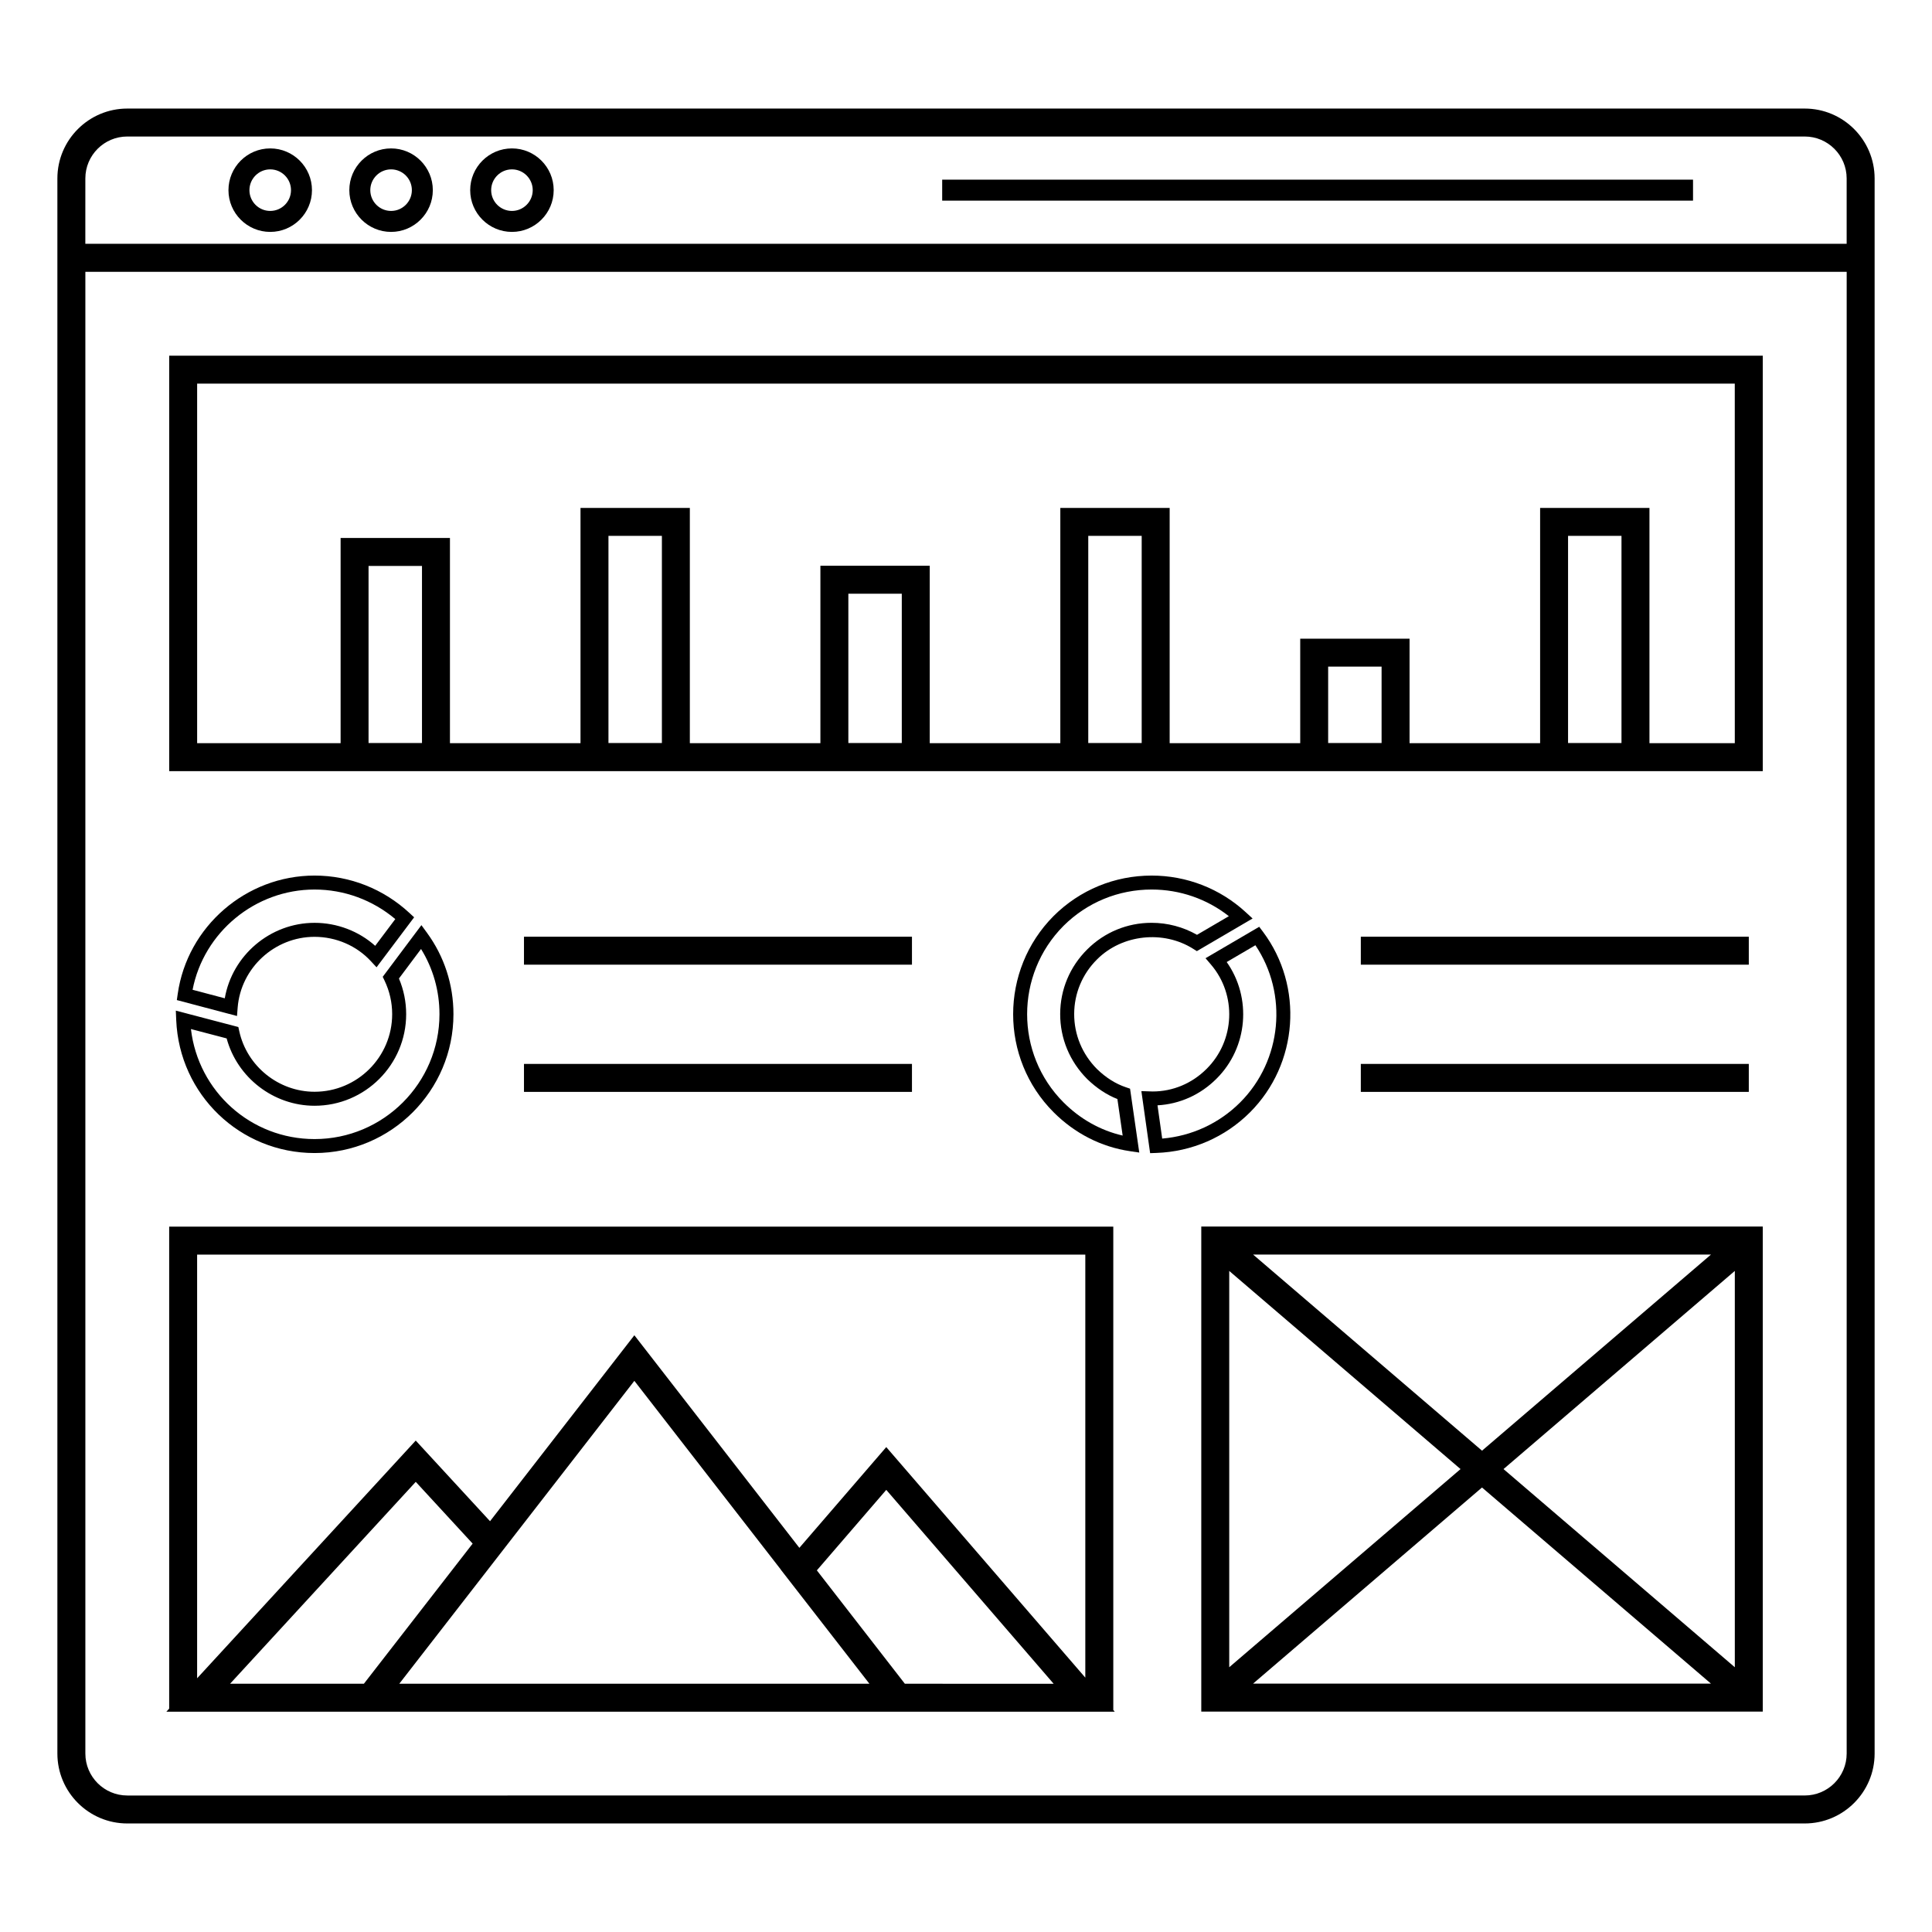
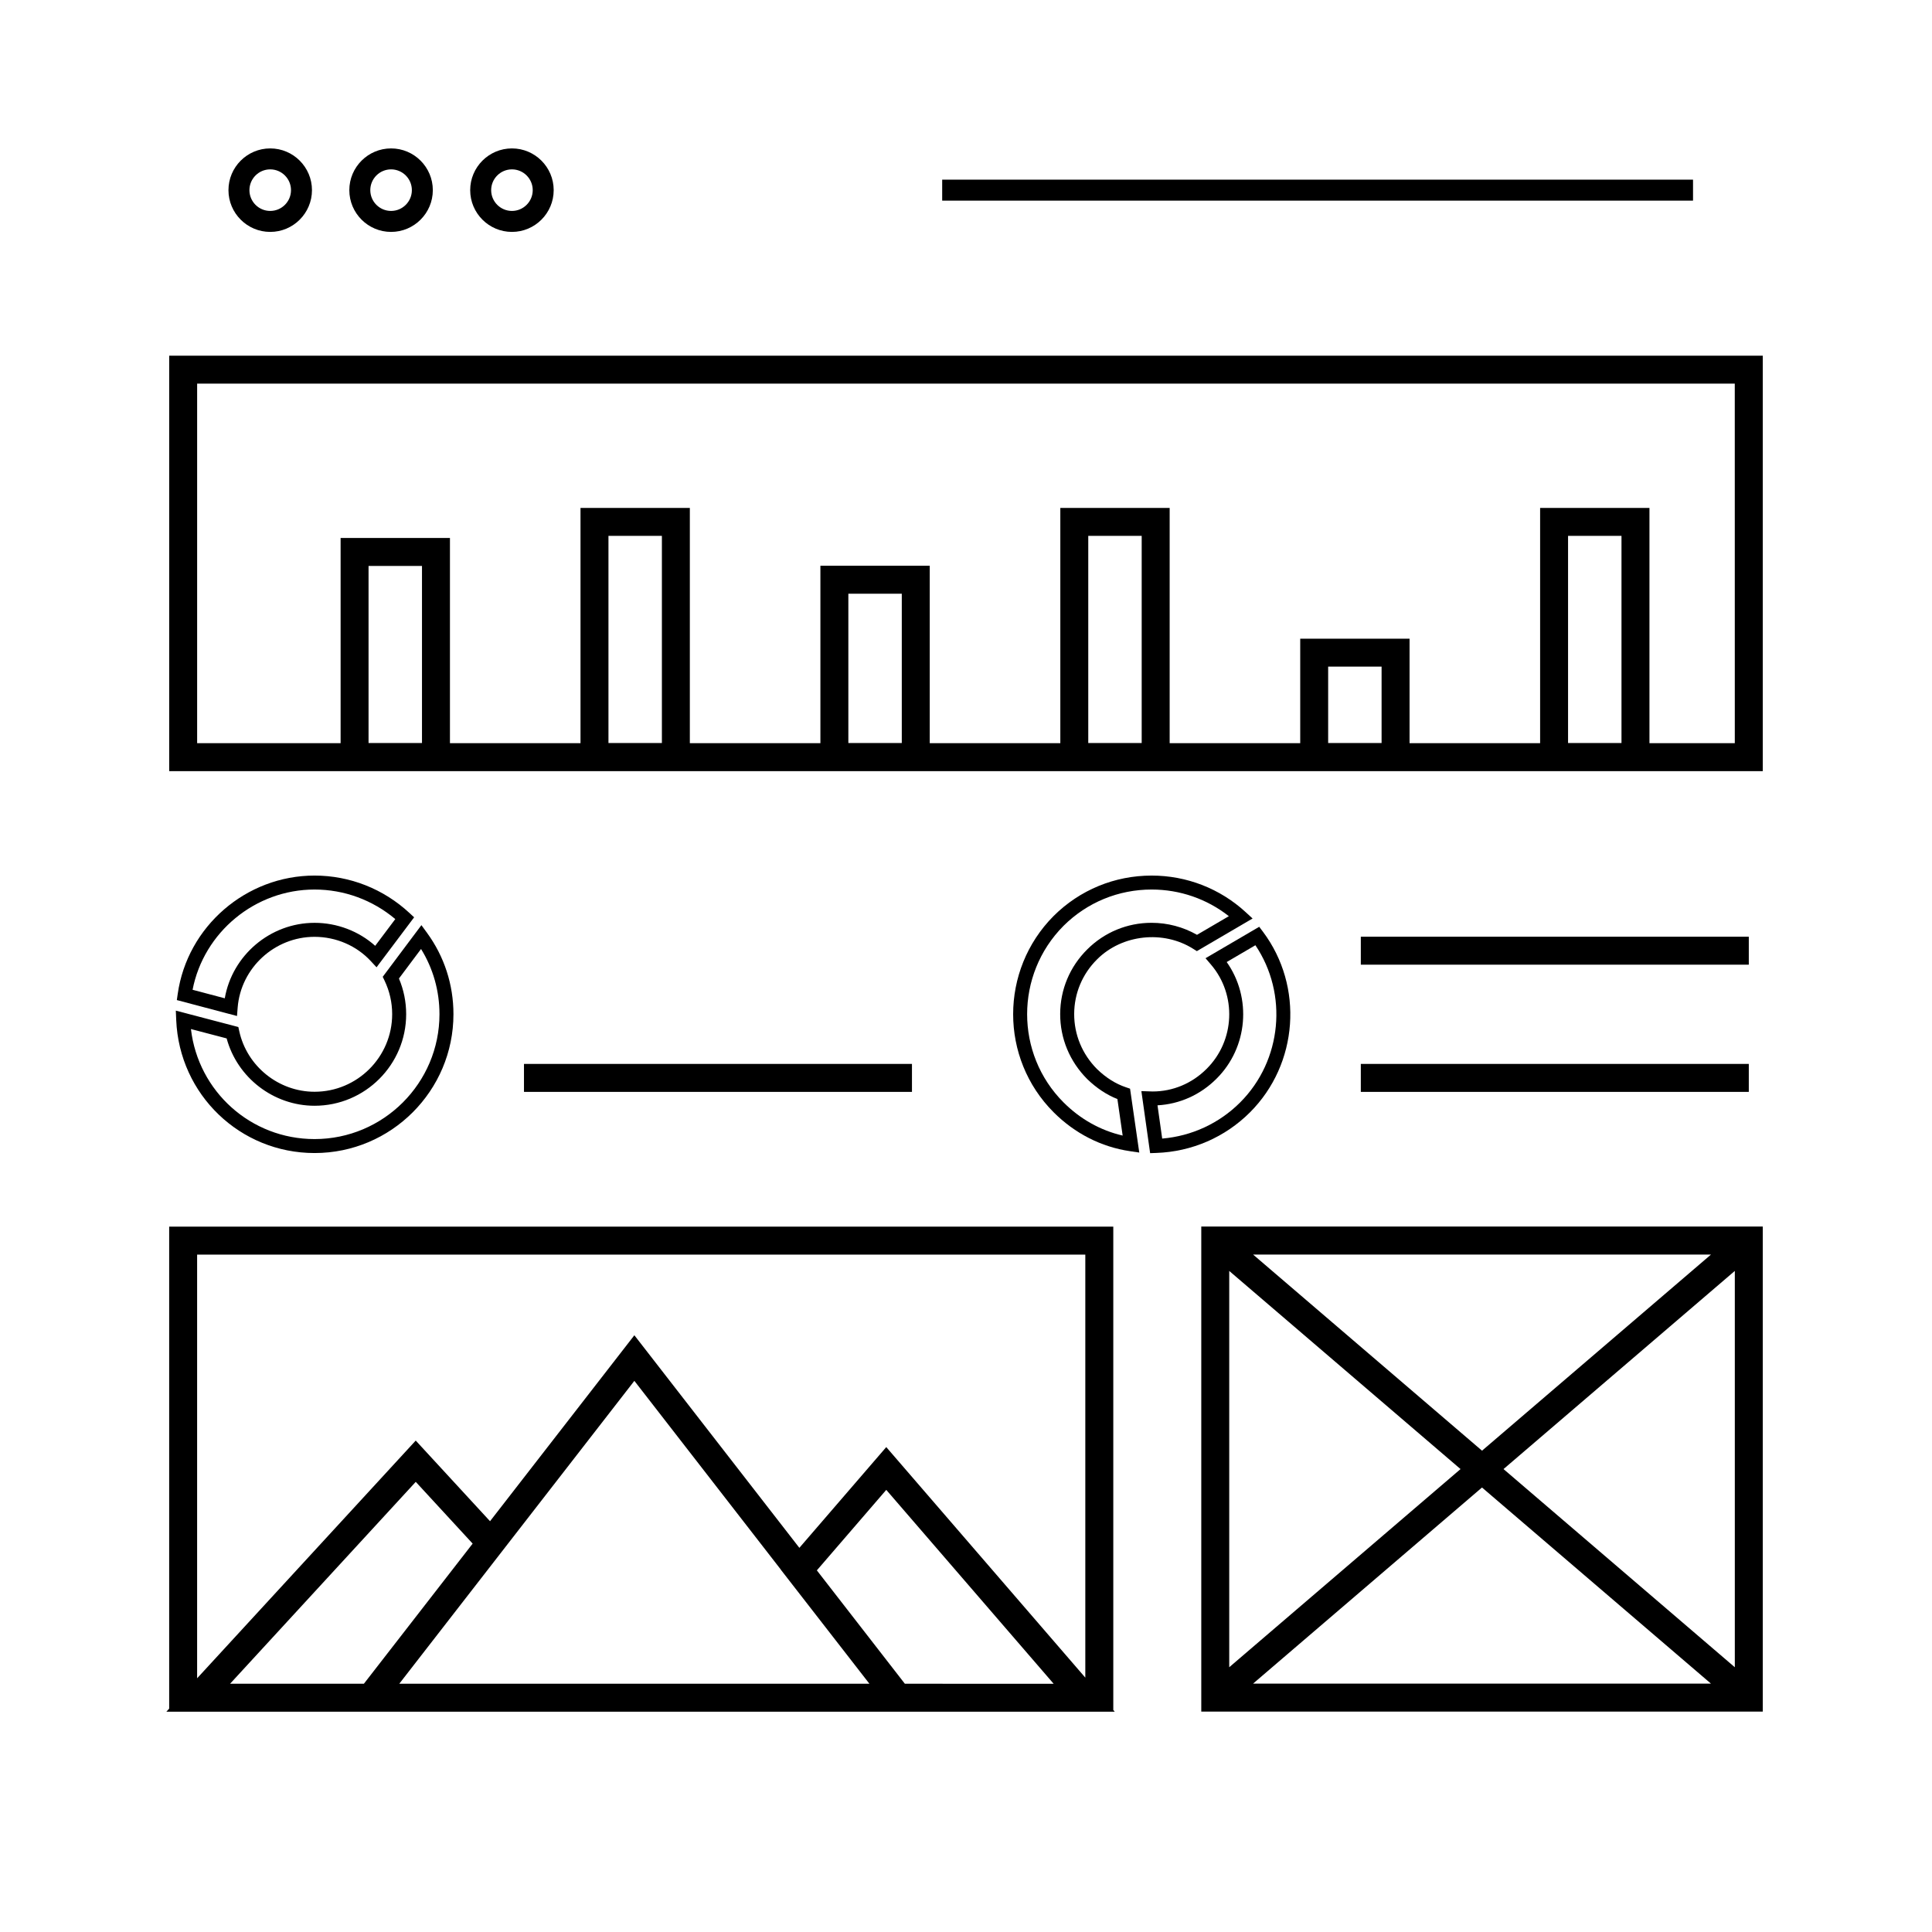
<svg xmlns="http://www.w3.org/2000/svg" fill="#000000" width="800px" height="800px" version="1.1" viewBox="144 144 512 512">
  <g>
    <path d="m188.83 597.62h250.59l-0.387-0.449v-128.1h-250.2v127.74l-0.738 0.801zm16.141-7.41 49.207-53.504 15.078 16.367-28.824 37.137zm169.44 0h-124.6l62.301-80.273 38.789 49.98-0.016 0.016 23.309 30.004zm9.387 0-23.324-30.047 18.395-21.332 44.359 51.383zm-187.56-113.73h235.38v112.11l-52.75-61.098-23.027 26.699-43.727-56.336-38.25 49.281-19.691-21.371-57.934 62.996z" />
    <path d="m462.35 597.59h148.8v-128.54h-148.8zm80.098-64.27 61.297-52.512v105.03zm54.98 56.863h-121.36l60.676-51.98zm-60.676-61.738-60.676-51.98h121.36zm-5.695 4.875-61.297 52.512v-105.02z" />
    <path d="m611.15 238.26h-422.31v110.1h422.31zm-369.48 102.65v-46.93h14.16v46.93zm63.578 0v-54.898h14.16v54.898zm63.574 0v-39.57h14.16v39.57zm63.578 0v-54.898h14.16v54.898zm63.574 0v-20.246h14.16v20.246zm63.578 0v-54.898h14.16v54.898zm44.188 0.039h-22.617v-62.344h-28.977v62.344h-34.598v-27.691h-28.977v27.691h-34.598v-62.344h-28.977v62.344h-34.605v-47.016h-28.977v47.016h-34.598v-62.344h-28.977v62.344h-34.598v-54.375h-28.977v54.375h-38.02v-95.285h407.49z" />
-     <path d="m622.27 172.77h-444.54c-10.211 0-18.523 8.309-18.523 18.523v417.42c0 10.211 8.309 18.523 18.523 18.523h444.54c10.211 0 18.523-8.309 18.523-18.523v-417.42c-0.004-10.211-8.312-18.523-18.527-18.523zm11.117 435.94c0 6.129-4.984 11.113-11.113 11.113l-444.54 0.004c-6.129 0-11.113-4.984-11.113-11.113v-392.68h466.77zm-466.77-417.42c0-6.129 4.984-11.113 11.113-11.113h444.54c6.129 0 11.113 4.984 11.113 11.113v17.324h-466.77z" />
    <path d="m215.61 183.33c-6.102 0-11.066 4.965-11.066 11.062 0 6.102 4.965 11.066 11.066 11.066s11.066-4.965 11.066-11.066c0-6.102-4.961-11.062-11.066-11.062zm0 16.57c-3.039 0-5.508-2.473-5.508-5.508 0-3.035 2.473-5.508 5.508-5.508 3.039 0 5.508 2.473 5.508 5.508 0.004 3.039-2.469 5.508-5.508 5.508z" />
    <path d="m247.64 183.33c-6.102 0-11.066 4.965-11.066 11.062 0 6.102 4.965 11.066 11.066 11.066 6.098 0 11.062-4.965 11.062-11.066 0-6.102-4.961-11.062-11.062-11.062zm0 16.57c-3.039 0-5.508-2.473-5.508-5.508 0-3.035 2.473-5.508 5.508-5.508s5.508 2.473 5.508 5.508c0 3.039-2.473 5.508-5.508 5.508z" />
    <path d="m279.67 183.33c-6.102 0-11.066 4.965-11.066 11.062 0 6.102 4.965 11.066 11.066 11.066 6.098 0 11.062-4.965 11.062-11.066 0-6.102-4.965-11.062-11.062-11.062zm0 16.57c-3.039 0-5.508-2.473-5.508-5.508 0-3.035 2.473-5.508 5.508-5.508s5.508 2.473 5.508 5.508c-0.004 3.039-2.473 5.508-5.508 5.508z" />
    <path d="m393.69 191.61h198.98v5.559h-198.98z" />
    <path d="m190.7 414.33c0.824 19.762 16.93 35.238 36.668 35.238 20.293 0 36.801-16.508 36.801-36.801 0-7.828-2.426-15.289-7.016-21.57l-1.477-2.023-10.25 13.688 0.484 1.012c1.34 2.801 2.019 5.793 2.019 8.891 0 11.336-9.227 20.562-20.566 20.562-9.523 0-17.918-6.75-19.957-16.051l-0.242-1.105-16.57-4.344zm13.363 4.859c2.816 10.406 12.438 17.848 23.305 17.848 13.383 0 24.27-10.887 24.27-24.266 0-3.277-0.645-6.453-1.914-9.457l5.856-7.824c3.203 5.172 4.883 11.098 4.883 17.281 0 18.246-14.848 33.094-33.098 33.094-16.895 0-30.828-12.613-32.766-29.156z" />
    <path d="m227.36 392.27c5.691 0 11.129 2.348 14.918 6.445l1.508 1.629 9.961-13.246-1.227-1.137c-6.891-6.402-15.832-9.926-25.16-9.926-18.137 0-33.727 13.488-36.262 31.367l-0.234 1.629 15.945 4.219 0.172-2.215c0.832-10.523 9.785-18.766 20.379-18.766zm-23.793 16.289-8.531-2.258c2.961-15.254 16.574-26.566 32.324-26.566 7.844 0 15.375 2.769 21.395 7.832l-5.324 7.086c-4.356-3.894-10.102-6.094-16.07-6.094-11.77 0.004-21.824 8.625-23.793 20z" />
-     <path d="m282.86 392.24h102.82v7.41h-102.82z" />
    <path d="m282.86 425.95h102.82v7.41h-102.82z" />
    <path d="m442.39 432.14c-2.715-0.906-5.297-2.527-7.652-4.812-3.926-3.93-6.082-9.121-6.07-14.617 0.016-5.461 2.168-10.602 6.07-14.473 6.625-6.629 17.574-7.789 25.484-2.781l0.957 0.602 14.77-8.648-1.848-1.695c-6.793-6.242-15.637-9.68-24.898-9.68-9.809 0-19.031 3.797-25.977 10.703-14.309 14.379-14.309 37.723 0.004 52.031 5.613 5.613 12.609 9.18 20.227 10.305l2.461 0.363-2.441-16.926zm-16.539 4.008c-12.867-12.871-12.867-33.863-0.004-46.793 6.238-6.203 14.531-9.621 23.355-9.621 7.477 0 14.652 2.492 20.457 7.062l-8.438 4.941c-3.668-2.086-7.809-3.184-12.047-3.184-6.441 0-12.5 2.508-17.055 7.059-4.602 4.566-7.144 10.637-7.16 17.094-0.016 6.488 2.527 12.613 7.176 17.266 2.465 2.387 5.148 4.164 7.988 5.289l1.395 9.676c-5.859-1.348-11.238-4.359-15.668-8.789z" />
    <path d="m478.7 390.93-0.992-1.324-14.23 8.332 1.441 1.684c6.879 8.035 6.375 20.172-1.16 27.641-3.863 3.863-8.945 5.992-14.309 5.992l-2.973-0.098 2.32 16.441 1.668-0.059c9.379-0.328 18.191-4.148 24.805-10.766 12.805-12.809 14.277-33.375 3.43-47.844zm-26.707 54.805-1.242-8.812c5.863-0.32 11.375-2.793 15.617-7.035 8.375-8.301 9.398-21.492 2.719-30.938l7.606-4.453c8.691 12.906 7.078 30.535-4.039 41.656-5.562 5.555-12.844 8.922-20.66 9.582z" />
    <path d="m504.63 392.24h102.82v7.41h-102.82z" />
    <path d="m504.63 425.95h102.82v7.41h-102.82z" />
  </g>
</svg>